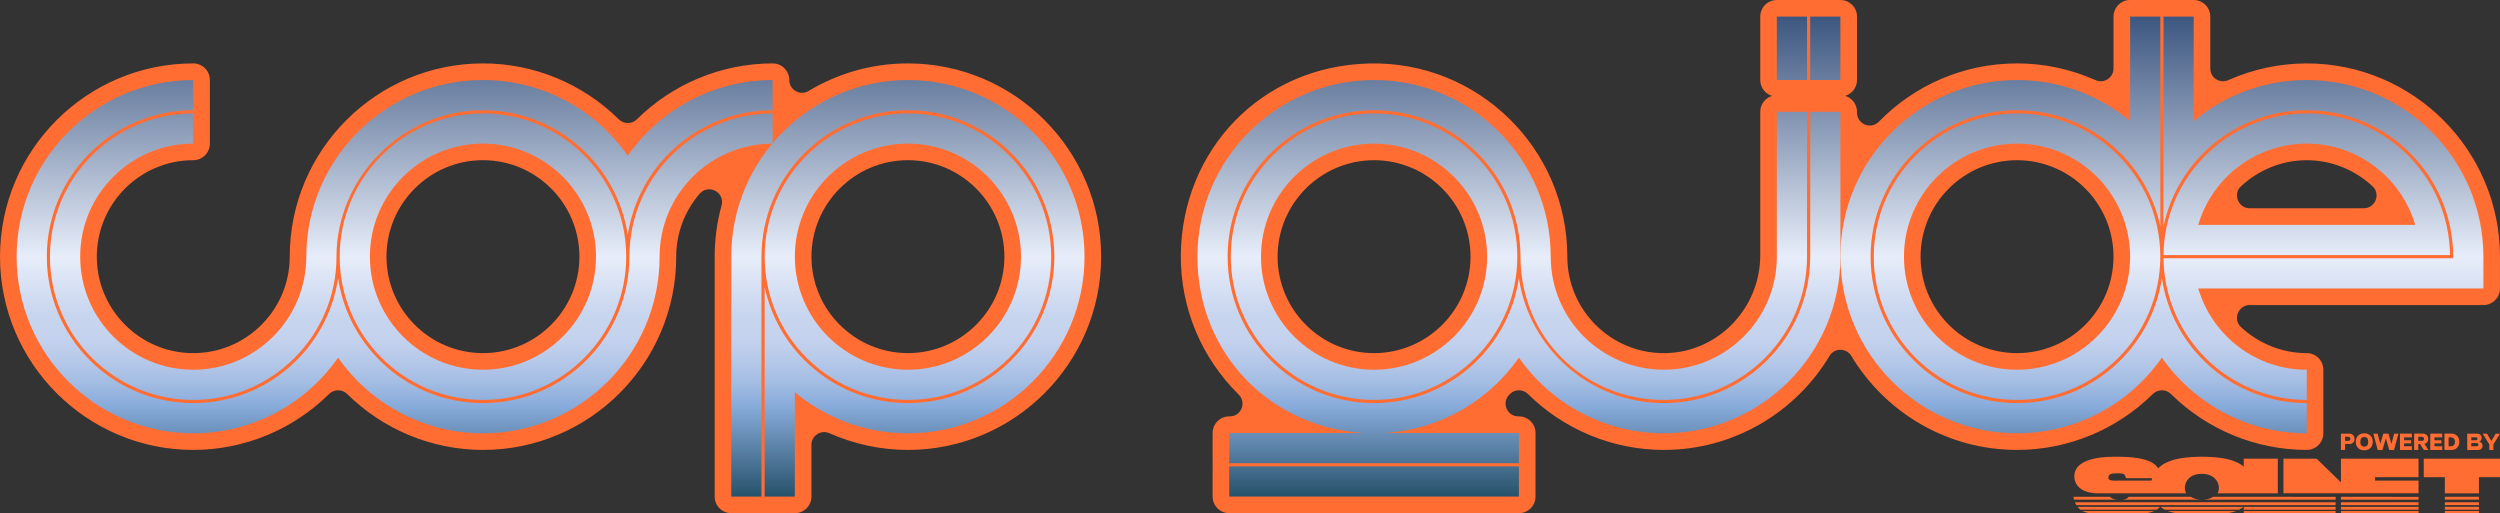
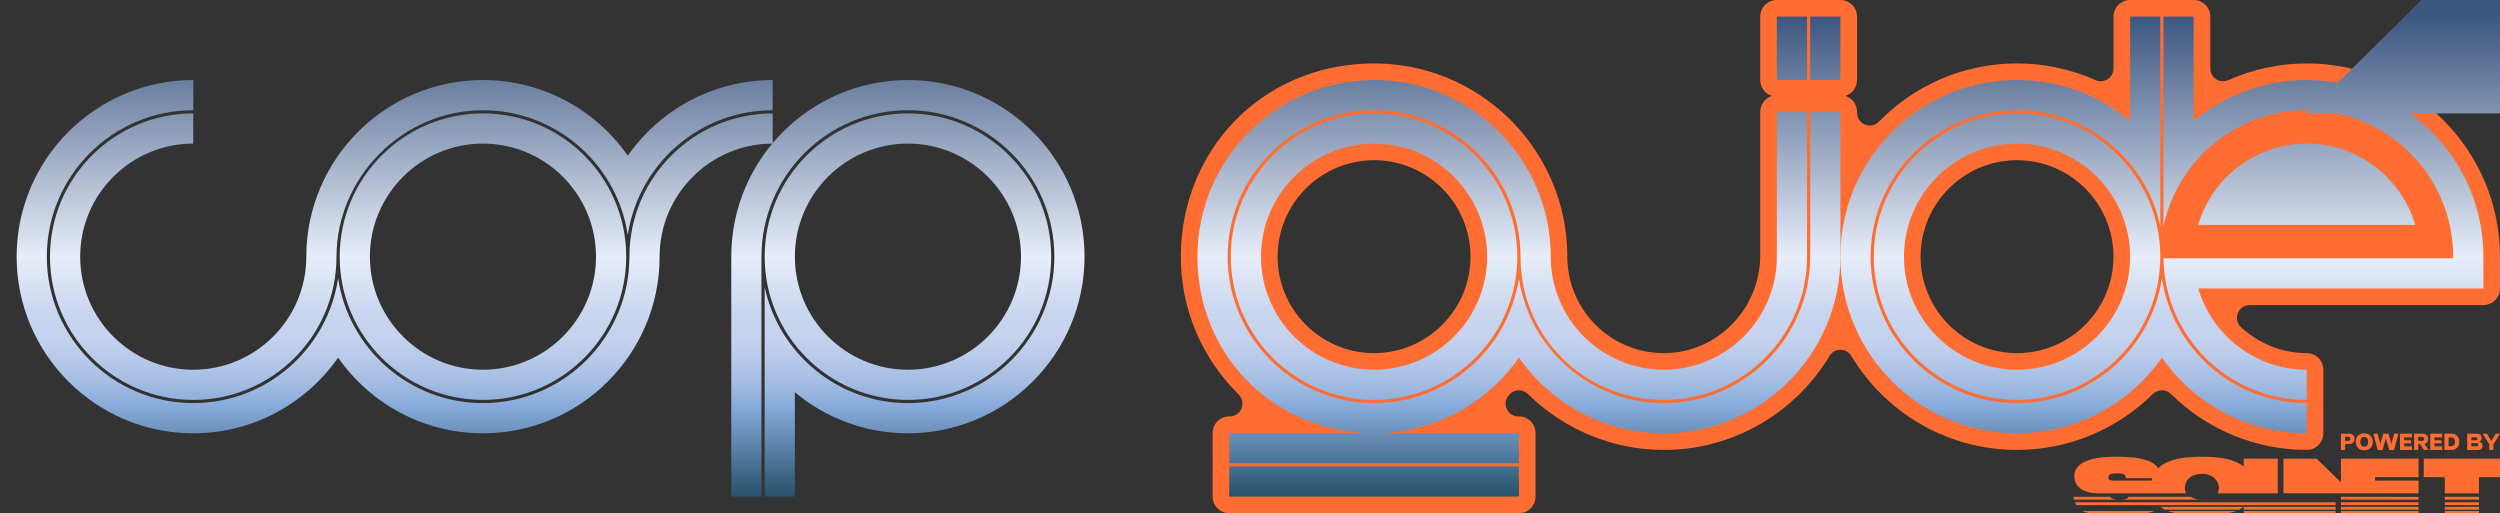
<svg xmlns="http://www.w3.org/2000/svg" id="_Слой_1" version="1.1" viewBox="0 0 1655.5 339.83">
  <rect x="0" y="0" width="1655.5" height="339.83" fill="#333333" stroke="none" />
  <defs>
    <style> .st0 { fill: url(#_Безымянный_градиент); } .st1 { fill: url(#_Безымянный_градиент_3); } .st2 { fill: url(#_Безымянный_градиент_2); } .st3 { fill: url(#_Безымянный_градиент_5); } .st4 { fill: url(#_Безымянный_градиент_4); } .st5 { fill: url(#_Безымянный_градиент_9); } .st6 { fill: url(#_Безымянный_градиент_8); } .st7 { fill: url(#_Безымянный_градиент_6); } .st8 { fill: url(#_Безымянный_градиент_7); } .st9 { fill: #ff6d33; } .st10 { fill: url(#_Безымянный_градиент_11); } .st11 { fill: url(#_Безымянный_градиент_10); } .st12 { fill: url(#_Безымянный_градиент_14); } .st13 { fill: url(#_Безымянный_градиент_13); } .st14 { fill: url(#_Безымянный_градиент_12); } </style>
    <linearGradient id="_Безымянный_градиент" data-name="Безымянный градиент" x1="601.21" y1="328.46" x2="601.21" y2="10.66" gradientTransform="translate(0 339.89) scale(1 -1)" gradientUnits="userSpaceOnUse">
      <stop offset="0" stop-color="#3d5780" />
      <stop offset=".5" stop-color="#e7edf9" />
      <stop offset=".62" stop-color="#c8d5ef" />
      <stop offset=".67" stop-color="#c4d2ed" />
      <stop offset=".71" stop-color="#b8caea" />
      <stop offset=".76" stop-color="#a4bde3" />
      <stop offset=".81" stop-color="#88abdb" />
      <stop offset=".81" stop-color="#88abdb" />
      <stop offset="1" stop-color="#26516a" />
    </linearGradient>
    <linearGradient id="_Безымянный_градиент_2" data-name="Безымянный градиент 2" x1="601.23" y1="328.46" x2="601.23" y2="10.66" gradientTransform="translate(0 339.89) scale(1 -1)" gradientUnits="userSpaceOnUse">
      <stop offset="0" stop-color="#3d5780" />
      <stop offset=".5" stop-color="#e7edf9" />
      <stop offset=".62" stop-color="#c8d5ef" />
      <stop offset=".67" stop-color="#c4d2ed" />
      <stop offset=".71" stop-color="#b8caea" />
      <stop offset=".76" stop-color="#a4bde3" />
      <stop offset=".81" stop-color="#88abdb" />
      <stop offset=".81" stop-color="#88abdb" />
      <stop offset="1" stop-color="#26516a" />
    </linearGradient>
    <linearGradient id="_Безымянный_градиент_3" data-name="Безымянный градиент 3" x1="261.34" y1="328.46" x2="261.34" y2="10.66" gradientTransform="translate(0 339.89) scale(1 -1)" gradientUnits="userSpaceOnUse">
      <stop offset="0" stop-color="#3d5780" />
      <stop offset=".5" stop-color="#e7edf9" />
      <stop offset=".62" stop-color="#c8d5ef" />
      <stop offset=".67" stop-color="#c4d2ed" />
      <stop offset=".71" stop-color="#b8caea" />
      <stop offset=".76" stop-color="#a4bde3" />
      <stop offset=".81" stop-color="#88abdb" />
      <stop offset=".81" stop-color="#88abdb" />
      <stop offset="1" stop-color="#26516a" />
    </linearGradient>
    <linearGradient id="_Безымянный_градиент_4" data-name="Безымянный градиент 4" x1="272.36" y1="328.46" x2="272.36" y2="10.66" gradientTransform="translate(0 339.89) scale(1 -1)" gradientUnits="userSpaceOnUse">
      <stop offset="0" stop-color="#3d5780" />
      <stop offset=".5" stop-color="#e7edf9" />
      <stop offset=".62" stop-color="#c8d5ef" />
      <stop offset=".67" stop-color="#c4d2ed" />
      <stop offset=".71" stop-color="#b8caea" />
      <stop offset=".76" stop-color="#a4bde3" />
      <stop offset=".81" stop-color="#88abdb" />
      <stop offset=".81" stop-color="#88abdb" />
      <stop offset="1" stop-color="#26516a" />
    </linearGradient>
    <linearGradient id="_Безымянный_градиент_5" data-name="Безымянный градиент 5" x1="319.81" y1="328.46" x2="319.81" y2="10.66" gradientTransform="translate(0 339.89) scale(1 -1)" gradientUnits="userSpaceOnUse">
      <stop offset="0" stop-color="#3d5780" />
      <stop offset=".5" stop-color="#e7edf9" />
      <stop offset=".62" stop-color="#c8d5ef" />
      <stop offset=".67" stop-color="#c4d2ed" />
      <stop offset=".71" stop-color="#b8caea" />
      <stop offset=".76" stop-color="#a4bde3" />
      <stop offset=".81" stop-color="#88abdb" />
      <stop offset=".81" stop-color="#88abdb" />
      <stop offset="1" stop-color="#26516a" />
    </linearGradient>
    <linearGradient id="_Безымянный_градиент_6" data-name="Безымянный градиент 6" x1="909.9" y1="328.46" x2="909.9" y2="10.66" gradientTransform="translate(0 339.89) scale(1 -1)" gradientUnits="userSpaceOnUse">
      <stop offset="0" stop-color="#3d5780" />
      <stop offset=".5" stop-color="#e7edf9" />
      <stop offset=".62" stop-color="#c8d5ef" />
      <stop offset=".67" stop-color="#c4d2ed" />
      <stop offset=".71" stop-color="#b8caea" />
      <stop offset=".76" stop-color="#a4bde3" />
      <stop offset=".81" stop-color="#88abdb" />
      <stop offset=".81" stop-color="#88abdb" />
      <stop offset="1" stop-color="#26516a" />
    </linearGradient>
    <linearGradient id="_Безымянный_градиент_7" data-name="Безымянный градиент 7" x1="1186.61" y1="328.46" x2="1186.61" y2="10.66" gradientTransform="translate(0 339.89) scale(1 -1)" gradientUnits="userSpaceOnUse">
      <stop offset="0" stop-color="#3d5780" />
      <stop offset=".5" stop-color="#e7edf9" />
      <stop offset=".62" stop-color="#c8d5ef" />
      <stop offset=".67" stop-color="#c4d2ed" />
      <stop offset=".71" stop-color="#b8caea" />
      <stop offset=".76" stop-color="#a4bde3" />
      <stop offset=".81" stop-color="#88abdb" />
      <stop offset=".81" stop-color="#88abdb" />
      <stop offset="1" stop-color="#26516a" />
    </linearGradient>
    <linearGradient id="_Безымянный_градиент_8" data-name="Безымянный градиент 8" x1="909.9" y1="328.46" x2="909.9" y2="10.66" gradientTransform="translate(0 339.89) scale(1 -1)" gradientUnits="userSpaceOnUse">
      <stop offset="0" stop-color="#3d5780" />
      <stop offset=".5" stop-color="#e7edf9" />
      <stop offset=".62" stop-color="#c8d5ef" />
      <stop offset=".67" stop-color="#c4d2ed" />
      <stop offset=".71" stop-color="#b8caea" />
      <stop offset=".76" stop-color="#a4bde3" />
      <stop offset=".81" stop-color="#88abdb" />
      <stop offset=".81" stop-color="#88abdb" />
      <stop offset="1" stop-color="#26516a" />
    </linearGradient>
    <linearGradient id="_Безымянный_градиент_9" data-name="Безымянный градиент 9" x1="1005.84" y1="328.46" x2="1005.84" y2="10.66" gradientTransform="translate(0 339.89) scale(1 -1)" gradientUnits="userSpaceOnUse">
      <stop offset="0" stop-color="#3d5780" />
      <stop offset=".5" stop-color="#e7edf9" />
      <stop offset=".62" stop-color="#c8d5ef" />
      <stop offset=".67" stop-color="#c4d2ed" />
      <stop offset=".71" stop-color="#b8caea" />
      <stop offset=".76" stop-color="#a4bde3" />
      <stop offset=".81" stop-color="#88abdb" />
      <stop offset=".81" stop-color="#88abdb" />
      <stop offset="1" stop-color="#26516a" />
    </linearGradient>
    <linearGradient id="_Безымянный_градиент_10" data-name="Безымянный градиент 10" x1="1538.59" y1="328.46" x2="1538.59" y2="10.66" gradientTransform="translate(0 339.89) scale(1 -1)" gradientUnits="userSpaceOnUse">
      <stop offset="0" stop-color="#3d5780" />
      <stop offset=".5" stop-color="#e7edf9" />
      <stop offset=".62" stop-color="#c8d5ef" />
      <stop offset=".67" stop-color="#c4d2ed" />
      <stop offset=".71" stop-color="#b8caea" />
      <stop offset=".76" stop-color="#a4bde3" />
      <stop offset=".81" stop-color="#88abdb" />
      <stop offset=".81" stop-color="#88abdb" />
      <stop offset="1" stop-color="#26516a" />
    </linearGradient>
    <linearGradient id="_Безымянный_градиент_11" data-name="Безымянный градиент 11" x1="1335.68" y1="328.46" x2="1335.68" y2="10.66" gradientTransform="translate(0 339.89) scale(1 -1)" gradientUnits="userSpaceOnUse">
      <stop offset="0" stop-color="#3d5780" />
      <stop offset=".5" stop-color="#e7edf9" />
      <stop offset=".62" stop-color="#c8d5ef" />
      <stop offset=".67" stop-color="#c4d2ed" />
      <stop offset=".71" stop-color="#b8caea" />
      <stop offset=".76" stop-color="#a4bde3" />
      <stop offset=".81" stop-color="#88abdb" />
      <stop offset=".81" stop-color="#88abdb" />
      <stop offset="1" stop-color="#26516a" />
    </linearGradient>
    <linearGradient id="_Безымянный_градиент_12" data-name="Безымянный градиент 12" x1="1208.71" y1="328.46" x2="1208.71" y2="10.66" gradientTransform="translate(0 339.89) scale(1 -1)" gradientUnits="userSpaceOnUse">
      <stop offset="0" stop-color="#3d5780" />
      <stop offset=".5" stop-color="#e7edf9" />
      <stop offset=".62" stop-color="#c8d5ef" />
      <stop offset=".67" stop-color="#c4d2ed" />
      <stop offset=".71" stop-color="#b8caea" />
      <stop offset=".76" stop-color="#a4bde3" />
      <stop offset=".81" stop-color="#88abdb" />
      <stop offset=".81" stop-color="#88abdb" />
      <stop offset="1" stop-color="#26516a" />
    </linearGradient>
    <linearGradient id="_Безымянный_градиент_13" data-name="Безымянный градиент 13" x1="1527.54" y1="328.46" x2="1527.54" y2="10.66" gradientTransform="translate(0 339.89) scale(1 -1)" gradientUnits="userSpaceOnUse">
      <stop offset="0" stop-color="#3d5780" />
      <stop offset=".5" stop-color="#e7edf9" />
      <stop offset=".62" stop-color="#c8d5ef" />
      <stop offset=".67" stop-color="#c4d2ed" />
      <stop offset=".71" stop-color="#b8caea" />
      <stop offset=".76" stop-color="#a4bde3" />
      <stop offset=".81" stop-color="#88abdb" />
      <stop offset=".81" stop-color="#88abdb" />
      <stop offset="1" stop-color="#26516a" />
    </linearGradient>
    <linearGradient id="_Безымянный_градиент_14" data-name="Безымянный градиент 14" x1="1373.13" y1="328.46" x2="1373.13" y2="10.66" gradientTransform="translate(0 339.89) scale(1 -1)" gradientUnits="userSpaceOnUse">
      <stop offset="0" stop-color="#3d5780" />
      <stop offset=".5" stop-color="#e7edf9" />
      <stop offset=".62" stop-color="#c8d5ef" />
      <stop offset=".67" stop-color="#c4d2ed" />
      <stop offset=".71" stop-color="#b8caea" />
      <stop offset=".76" stop-color="#a4bde3" />
      <stop offset=".81" stop-color="#88abdb" />
      <stop offset=".81" stop-color="#88abdb" />
      <stop offset="1" stop-color="#26516a" />
    </linearGradient>
  </defs>
  <g>
-     <path class="st9" d="M601.23,41.99c-24.05,0-46.57,6.67-65.81,18.26-5.61,3.38-12.76-.71-12.76-7.26h0c0-6.06-4.9-11-10.96-11-33.91,0-66.18,13.52-89.96,37.02-3.33,3.29-8.65,3.3-11.98,0-23.77-23.49-56.03-37.02-89.93-37.02-70.56,0-127.97,57.41-127.97,127.97,0,36.94-31.51,66.66-69.07,63.67-31.28-2.48-56.36-27.84-58.53-59.14-2.58-37.28,27.01-68.43,63.76-68.41,6.06,0,10.96-4.94,10.96-11v-19.99c0-.36-.02-.71-.05-1.05.03-.35.05-.7.05-1.05v-20c0-6.07-4.92-11-10.99-11-70.57,0-127.98,57.41-127.98,127.97s57.41,127.97,127.97,127.97c33.9,0,66.16-13.53,89.93-37.03,3.33-3.29,8.64-3.29,11.98,0,23.77,23.49,56.03,37.03,89.93,37.03,70.56,0,127.97-57.41,127.97-127.97,0-15.91,5.85-30.47,15.5-41.66,5.84-6.77,16.93-.91,14.55,7.7-2.98,10.82-4.58,22.2-4.58,33.95v158.87c0,6.08,4.92,11,11,11h19.99c.35,0,.71-.02,1.05-.05.35.03.7.05,1.05.05h19.99c6.08,0,11-4.92,11-11v-34.26c0-6.14,6.32-10.19,11.93-7.69,16.25,7.23,33.96,11.06,51.95,11.06,70.56,0,127.97-57.41,127.97-127.97s-57.41-127.97-127.97-127.97h.01ZM601.23,233.83c-35.22,0-63.88-28.65-63.88-63.88s28.65-63.88,63.88-63.88,63.88,28.65,63.88,63.88-28.65,63.88-63.88,63.88ZM319.81,233.83c-35.22,0-63.88-28.65-63.88-63.88s28.65-63.88,63.88-63.88,63.88,28.65,63.88,63.88-28.65,63.88-63.88,63.88Z" />
    <path class="st9" d="M1527.53,42c-17.99,0-35.69,3.83-51.95,11.06-5.61,2.49-11.93-1.55-11.93-7.69V11C1463.65,4.92,1458.73,0,1452.65,0h-19.99C1432.3,0,1431.95.02,1431.61.05,1431.26.02,1430.91,0,1430.56,0h-19.99C1404.49,0,1399.57,4.92,1399.57,11v34.36c0,6.14-6.32,10.19-11.93,7.69-16.25-7.23-33.96-11.06-51.95-11.06-35.82,0-68.24,14.79-91.49,38.58-5.29,5.41-14.48,1.67-14.48-5.9v-.64c0-4.96-3.29-9.16-7.81-10.53,4.52-1.37,7.81-5.56,7.81-10.53V11C1229.72,4.92,1224.8,0,1218.72,0h-19.99C1198.37,0,1198.02.02,1197.68.05,1197.33.02,1196.98,0,1196.63,0h-19.99C1170.56,0,1165.64,4.92,1165.64,11v41.99c0,4.96,3.29,9.16,7.81,10.53-4.52,1.37-7.81,5.56-7.81,10.53v94.95c0,35.06-27.85,64.31-62.9,64.84-35.68.53-64.86-28.32-64.86-63.87,0-71.66-59.22-129.76-131.29-127.93s-123.85,57.91-124.64,126.43c-.41,36.17,14.26,69.13,38.26,92.73,5.42,5.33,1.74,14.53-5.86,14.53h-.36c-6.08,0-11,4.92-11,11v20c0,.36.02.71.05,1.05-.03.35-.05.7-.05,1.05v19.99c0,6.08,4.92,11,11,11h191.84c6.08,0,11-4.92,11-11v-19.99c0-.36-.02-.71-.05-1.05.03-.35.05-.7.05-1.05v-20c0-6.08-4.92-11-11-11h-.38c-7.56,0-11.3-9.16-5.92-14.47.13-.13.27-.26.4-.4,3.29-3.28,8.6-3.2,11.91.07,23.77,23.48,56.02,37,89.91,37,46.55,0,87.38-24.99,109.77-62.26,3.25-5.4,11.15-5.4,14.4,0,22.39,37.27,63.22,62.26,109.77,62.26,33.9,0,66.16-13.53,89.93-37.03,3.33-3.29,8.65-3.29,11.98,0,23.78,23.49,56.05,37.03,89.96,37.02,6.06,0,10.96-4.94,10.96-11v-19.99c0-.36-.02-.71-.05-1.05.03-.35.05-.7.05-1.05v-19.99c0-6.07-4.92-11-10.99-11-16.48,0-31.95-6.46-43.54-17.24-5.59-5.2-1.82-14.59,5.81-14.59h154.68c6.08,0,11-4.92,11-11v-21.05c0-70.56-57.41-127.97-127.97-127.97h.01ZM909.9,233.84c-35.22,0-63.88-28.65-63.88-63.88s28.65-63.88,63.88-63.88,63.88,28.65,63.88,63.88-28.65,63.88-63.88,63.88ZM1527.53,106.09c16.51,0,31.99,6.49,43.59,17.3,5.56,5.19,1.75,14.53-5.86,14.53h-75.45c-7.6,0-11.42-9.35-5.86-14.53,11.59-10.81,27.08-17.3,43.59-17.3h-.01ZM1335.68,233.84c-35.22,0-63.88-28.65-63.88-63.88s28.65-63.88,63.88-63.88,63.88,28.65,63.88,63.88-28.65,63.88-63.88,63.88Z" />
  </g>
  <g>
    <g>
      <path class="st0" d="M504.25,169.96c0-53.47,43.5-96.97,96.97-96.97s96.97,43.5,96.97,96.97-43.5,96.97-96.97,96.97c-46.57,0-85.58-33.01-94.87-76.85v138.75h19.99v-69.08c20.3,16.96,46.42,27.18,74.87,27.18,64.5,0,116.97-52.47,116.97-116.97s-52.47-116.97-116.97-116.97-116.97,52.47-116.97,116.97v158.87h19.99v-158.87h.02Z" />
      <path class="st2" d="M601.23,264.83c52.31,0,94.87-42.56,94.87-94.87s-42.56-94.87-94.87-94.87-94.87,42.56-94.87,94.87,42.56,94.87,94.87,94.87ZM601.23,95.08c41.29,0,74.88,33.59,74.88,74.87s-33.59,74.88-74.88,74.88-74.87-33.59-74.87-74.88,33.59-74.87,74.87-74.87Z" />
      <path class="st1" d="M416.79,169.96c0,53.47-43.5,96.97-96.97,96.97-48.62,0-89-35.97-95.92-82.7-6.92,46.73-47.3,82.7-95.92,82.7-53.47,0-96.97-43.5-96.97-96.97s43.5-96.97,96.97-96.97v-19.99c-64.5,0-116.97,52.47-116.97,116.97s52.47,116.97,116.97,116.97c39.66,0,74.76-19.84,95.92-50.11,21.16,30.27,56.27,50.11,95.92,50.11,64.5,0,116.97-52.47,116.97-116.97,0-41.29,33.59-74.87,74.88-74.87v-19.99c-52.31,0-94.87,42.56-94.87,94.87v-.02Z" />
      <path class="st4" d="M415.73,103.1c-21.16-30.27-56.27-50.11-95.92-50.11-64.5,0-116.97,52.47-116.97,116.97,0,41.29-33.59,74.88-74.88,74.88s-74.87-33.59-74.87-74.88,33.59-74.87,74.87-74.87v-19.99c-52.31,0-94.87,42.56-94.87,94.87s42.56,94.87,94.87,94.87,94.87-42.56,94.87-94.87,43.5-96.97,96.97-96.97c48.62,0,89,35.97,95.92,82.7,6.92-46.73,47.3-82.7,95.92-82.7v-19.99c-39.66,0-74.76,19.84-95.92,50.11v-.02Z" />
      <path class="st3" d="M319.81,264.83c52.31,0,94.87-42.56,94.87-94.87s-42.56-94.87-94.87-94.87-94.87,42.56-94.87,94.87,42.56,94.87,94.87,94.87ZM319.81,95.08c41.29,0,74.87,33.59,74.87,74.87s-33.59,74.88-74.87,74.88-74.87-33.59-74.87-74.88,33.59-74.87,74.87-74.87Z" />
    </g>
    <g>
      <path class="st7" d="M909.9,75.09c-52.31,0-94.87,42.56-94.87,94.87s42.56,94.87,94.87,94.87,94.87-42.56,94.87-94.87-42.56-94.87-94.87-94.87ZM909.9,244.84c-41.29,0-74.87-33.59-74.87-74.87s33.59-74.87,74.87-74.87,74.88,33.59,74.88,74.87-33.59,74.87-74.88,74.87Z" />
      <rect class="st8" x="1176.62" y="11" width="19.99" height="41.99" />
      <rect class="st6" x="813.98" y="308.83" width="191.84" height="19.99" />
      <path class="st5" d="M1198.72,169.96c0,53.47-43.5,96.97-96.97,96.97-48.62,0-89-35.97-95.92-82.7-6.92,46.73-47.3,82.7-95.92,82.7-53.47,0-96.97-43.5-96.97-96.97s43.5-96.97,96.97-96.97,96.97,43.5,96.97,96.97,42.56,94.87,94.87,94.87,94.87-42.56,94.87-94.87v-95.92h-19.99v95.92c0,41.29-33.59,74.87-74.87,74.87s-74.87-33.59-74.87-74.87c0-64.5-52.47-116.97-116.97-116.97s-116.97,52.47-116.97,116.97,48.85,113.26,110.22,116.77h-89.17v19.99h191.84v-19.99h-89.17c36.87-2.11,69.22-21.37,89.17-49.91,21.16,30.27,56.27,50.11,95.92,50.11,64.5,0,116.97-52.47,116.97-116.97v-95.92h-19.99v95.92h-.02Z" />
      <path class="st11" d="M1644.5,169.96c0-64.5-52.47-116.97-116.97-116.97-28.46,0-54.57,10.22-74.87,27.18V11h-19.99v138.84c9.29-43.85,48.29-76.85,94.87-76.85,53.47,0,96.97,43.5,96.97,96.97v1.05h-191.84c.57,51.83,42.9,93.82,94.86,93.82v-19.99c-33.98,0-62.75-22.76-71.86-53.83h188.83v-21.05h0Z" />
      <path class="st10" d="M1335.68,75.09c-52.31,0-94.87,42.56-94.87,94.87s42.56,94.87,94.87,94.87,94.87-42.56,94.87-94.87-42.56-94.87-94.87-94.87ZM1335.68,244.84c-41.29,0-74.87-33.59-74.87-74.87s33.59-74.87,74.87-74.87,74.88,33.59,74.88,74.87-33.59,74.87-74.88,74.87Z" />
      <rect class="st14" x="1198.72" y="11" width="19.99" height="41.99" />
-       <path class="st13" d="M1527.53,75.09c-51.96,0-94.3,41.99-94.86,93.82h189.73c-.57-51.83-42.9-93.82-94.86-93.82h-.01ZM1455.66,148.92c9.12-31.07,37.88-53.83,71.86-53.83s62.75,22.76,71.86,53.83h-143.73.01Z" />
+       <path class="st13" d="M1527.53,75.09h189.73c-.57-51.83-42.9-93.82-94.86-93.82h-.01ZM1455.66,148.92c9.12-31.07,37.88-53.83,71.86-53.83s62.75,22.76,71.86,53.83h-143.73.01Z" />
      <path class="st12" d="M1431.61,184.23c-6.92,46.73-47.3,82.7-95.92,82.7-53.47,0-96.97-43.5-96.97-96.97s43.5-96.97,96.97-96.97c46.58,0,85.58,33.01,94.87,76.85V11h-19.99v69.17c-20.3-16.96-46.42-27.18-74.88-27.18-64.5,0-116.97,52.47-116.97,116.97s52.47,116.97,116.97,116.97c39.66,0,74.76-19.84,95.92-50.11,21.16,30.27,56.27,50.11,95.92,50.11v-19.99c-48.62,0-89-35.97-95.92-82.7h0Z" />
    </g>
  </g>
  <g>
    <rect class="st9" x="1550.18" y="338.39" width="51.38" height="1.44" />
    <rect class="st9" x="1550.18" y="335.64" width="51.38" height="1.88" />
    <polygon class="st9" points="1550.18 330.86 1601.56 330.86 1601.56 329.01 1550.18 328.99 1550.18 330.86" />
    <rect class="st9" x="1485.8" y="335.64" width="60.84" height="1.88" />
    <path class="st9" d="M1433.49,337.52h49.24c1.01-.56,1.94-1.19,2.8-1.89h-54.86c.86.69,1.8,1.32,2.82,1.89Z" />
    <path class="st9" d="M1374.8,334.26c.05.07.1.14.15.22h171.69v-1.9h-172.61c.23.6.49,1.16.77,1.68h0Z" />
    <path class="st9" d="M1408.65,329.97c-.72.47-1.77.77-3.14.89h51.27c-2.45-.18-4.45-.87-6-1.89h-41.16c-.24.38-.55.72-.96.99h-.01Z" />
    <path class="st9" d="M1380.32,338.98c.93.33,1.97.6,3.08.85h38.26c.87-.17,1.72-.36,2.5-.58.92-.25,1.75-.55,2.54-.86h-47.79c.45.21.91.41,1.41.59h0Z" />
    <polygon class="st9" points="1605.01 303.73 1605.01 315.99 1618.97 315.99 1618.97 326.69 1641.55 326.69 1641.55 315.99 1655.5 315.99 1655.5 303.73 1605.01 303.73" />
    <rect class="st9" x="1550.18" y="332.59" width="51.38" height="1.9" />
    <path class="st9" d="M1398.49,330.01c-.47-.24-.83-.6-1.15-1.02h-24.24c.07.66.17,1.28.29,1.89h28.66c-1.51-.12-2.7-.41-3.56-.86h0Z" />
-     <path class="st9" d="M1377.68,337.52h50.47c.84-.57,1.6-1.18,2.23-1.87h0s-54.64-.01-54.64-.01c.55.7,1.21,1.32,1.93,1.89h.01Z" />
    <path class="st9" d="M1389.93,326.69h57.71c-.55-1.13-.84-2.36-.84-3.61,0-3.78,2.68-9.3,11.29-9.3,7.48,0,11.28,4.72,11.28,9.3,0,1.13-.24,2.39-.81,3.61h39.81v-22.96h-22.57v5.24c-1.04-.86-2.17-1.64-3.46-2.3-3.01-1.57-6.59-2.67-10.74-3.29s-8.66-.94-13.51-.94-9.36.31-13.49.94c-4.13.62-7.71,1.72-10.74,3.29-1.8.92-3.34,2.07-4.67,3.39-.67-.98-1.49-1.86-2.45-2.61-1.36-1.06-2.97-1.91-4.84-2.55s-3.9-1.14-6.07-1.51c-2.17-.37-4.45-.61-6.83-.74-2.39-.13-4.81-.2-7.26-.2-3.61,0-28.13-.76-28.13,13.03,0,2.2.89,11.22,16.32,11.22h0ZM1397.42,314.06c.81-.43,2.3-.65,4.45-.65,1.07,0,1.96.03,2.68.09.71.07,1.27.21,1.7.43.44.21.76.53,1.01.96.23.44.42,1.02.54,1.75h17.34c-.16.52-.29,1.06-.41,1.62h-21.57c-.82,0-1.65.02-2.49.02-4.16,0-4.48-1.05-4.48-1.9,0-1.12.4-1.9,1.23-2.32h0Z" />
    <polygon class="st9" points="1550.18 319.41 1534.05 303.73 1512.11 303.73 1512.11 326.63 1601.56 326.63 1601.56 318.25 1572.76 318.25 1572.76 315.98 1601.56 315.98 1601.56 303.74 1550.18 303.73 1550.18 319.41" />
    <rect class="st9" x="1618.97" y="328.98" width="22.58" height="1.89" />
    <rect class="st9" x="1618.97" y="332.59" width="22.58" height="1.89" />
    <rect class="st9" x="1485.8" y="338.39" width="60.84" height="1.44" />
    <path class="st9" d="M1440.83,339.82h34.56c2.01-.38,3.86-.86,5.56-1.44h-45.68c1.7.58,3.55,1.06,5.56,1.44h0Z" />
-     <path class="st9" d="M1459.37,330.86h87.28v-1.84l-81.08-.05c-1.51,1.01-3.54,1.71-6.2,1.88h0Z" />
    <rect class="st9" x="1618.97" y="338.38" width="22.58" height="1.44" />
    <rect class="st9" x="1618.97" y="335.63" width="22.58" height="1.89" />
  </g>
  <g>
    <path class="st9" d="M1558.18,288.11c-.3-.3-.66-.54-1.07-.7-.41-.16-.84-.25-1.3-.25h-5.63v10.81h2.73v-3.95h2.9c.46,0,.9-.07,1.3-.22.41-.15.76-.37,1.07-.66.3-.29.54-.64.72-1.06.17-.42.26-.89.26-1.41s-.09-1.02-.26-1.45c-.18-.43-.41-.8-.72-1.1h0ZM1556.32,291.18c-.07.16-.18.31-.32.42-.14.12-.3.21-.49.27s-.4.09-.62.09h-1.98v-2.75h1.98c.23,0,.43.03.62.1s.36.16.49.28c.14.12.24.27.32.44.07.18.11.37.11.57,0,.22-.04.41-.11.57h0Z" />
    <path class="st9" d="M1569.55,288.35c-.51-.47-1.11-.83-1.8-1.07-.68-.24-1.41-.35-2.17-.35s-1.46.12-2.14.35c-.67.24-1.27.59-1.78,1.07-.52.47-.92,1.06-1.22,1.77-.3.71-.45,1.53-.45,2.46s.15,1.76.45,2.46c.3.7.7,1.29,1.22,1.76.51.47,1.11.82,1.78,1.05.67.23,1.39.35,2.14.35s1.48-.12,2.17-.35c.68-.23,1.28-.58,1.8-1.05.51-.47.93-1.06,1.24-1.76.31-.7.46-1.53.46-2.46s-.15-1.76-.46-2.46c-.31-.7-.72-1.29-1.24-1.77ZM1568.11,293.79c-.08.39-.22.72-.42,1.01-.2.29-.47.52-.81.69-.34.17-.77.26-1.28.26s-.94-.09-1.27-.26c-.33-.17-.6-.4-.79-.69-.2-.29-.33-.62-.42-1.01-.08-.39-.12-.79-.12-1.21s.04-.84.12-1.22.22-.72.42-1.01c.2-.29.46-.53.79-.7.33-.18.76-.26,1.27-.26s.94.09,1.28.25c.34.17.61.4.81.7.2.29.34.63.42,1.02.08.39.12.79.12,1.23s-.04.83-.12,1.21h0Z" />
    <polygon class="st9" points="1583.59 293.95 1581.63 287.16 1578.21 287.16 1576.26 293.94 1574.44 287.16 1571.62 287.16 1574.52 297.97 1577.68 297.97 1579.92 290.19 1582.17 297.97 1585.34 297.97 1588.24 287.16 1585.42 287.16 1583.59 293.95" />
    <polygon class="st9" points="1589.26 297.97 1597.14 297.97 1597.14 295.51 1591.99 295.51 1591.99 293.59 1596.63 293.59 1596.63 291.55 1591.99 291.55 1591.99 289.62 1597.14 289.62 1597.14 287.16 1589.26 287.16 1589.26 297.97" />
    <path class="st9" d="M1605.91,293.79c.41-.15.76-.37,1.07-.66.3-.29.54-.64.72-1.06.18-.42.26-.89.26-1.43s-.09-1-.26-1.44c-.17-.43-.41-.8-.72-1.1-.3-.3-.66-.54-1.07-.7s-.84-.25-1.3-.25h-5.96v10.81h2.73v-3.95h1.12l2.6,3.95h3l-2.66-4.05c.16-.04.32-.07.48-.13h0ZM1601.38,289.22h2.3c.23,0,.43.03.62.1.18.07.35.16.49.28s.25.27.32.44c.08.18.12.37.12.57,0,.22-.04.41-.12.57s-.19.31-.32.42c-.14.12-.3.21-.49.27s-.39.09-.62.09h-2.3v-2.75h0Z" />
    <polygon class="st9" points="1609.34 297.97 1617.22 297.97 1617.22 295.51 1612.08 295.51 1612.08 293.59 1616.71 293.59 1616.71 291.55 1612.08 291.55 1612.08 289.62 1617.22 289.62 1617.22 287.16 1609.34 287.16 1609.34 297.97" />
    <path class="st9" d="M1627.12,288.64c-.45-.47-.99-.84-1.61-1.1s-1.3-.39-2.05-.39h-4.74v10.81h4.74c.74,0,1.42-.13,2.05-.39.62-.26,1.16-.62,1.61-1.1.45-.47.81-1.04,1.06-1.7s.38-1.39.38-2.21-.13-1.55-.38-2.22-.6-1.24-1.06-1.71h0ZM1625.47,293.86c-.14.37-.34.68-.58.93s-.53.43-.85.55-.68.18-1.06.18h-1.53v-5.9h1.53c.38,0,.73.06,1.06.18.32.12.61.3.85.55s.43.56.58.93c.14.38.22.81.22,1.3s-.07.91-.22,1.28h0Z" />
    <path class="st9" d="M1642.91,293.01c-.31-.23-.65-.41-1.03-.54-.02,0-.05-.01-.07-.02.23-.12.46-.27.66-.45.25-.23.46-.51.62-.85s.24-.76.24-1.25c0-.46-.08-.86-.24-1.2-.16-.34-.38-.62-.67-.85s-.62-.4-1.01-.51c-.39-.11-.81-.17-1.27-.17h-6.36v10.81h6.98c.46,0,.89-.06,1.27-.17.39-.11.72-.28,1.01-.51s.51-.51.67-.85.24-.74.24-1.2c0-.54-.1-.98-.29-1.34-.19-.36-.44-.66-.75-.89h0ZM1636.51,289.56h2.96c.16,0,.32.02.46.06s.26.1.35.19c.1.08.17.18.23.31.06.12.09.27.09.43s-.03.31-.09.43c-.06.12-.14.22-.22.31-.09.09-.18.15-.29.19-.1.04-.2.06-.29.06h-3.2v-1.98h0ZM1641.12,294.94c-.07.14-.16.25-.29.33-.12.08-.27.14-.44.19-.17.04-.35.06-.55.06h-3.33v-2.13h3.33c.18,0,.36.02.52.06s.3.11.43.19c.13.09.23.2.31.33.08.13.12.29.12.48s-.03.35-.1.49h0Z" />
    <polygon class="st9" points="1652.64 287.16 1649.76 292.05 1646.88 287.16 1644.03 287.16 1648.41 294.28 1648.41 297.97 1651.14 297.97 1651.14 294.28 1655.5 287.16 1652.64 287.16" />
  </g>
</svg>